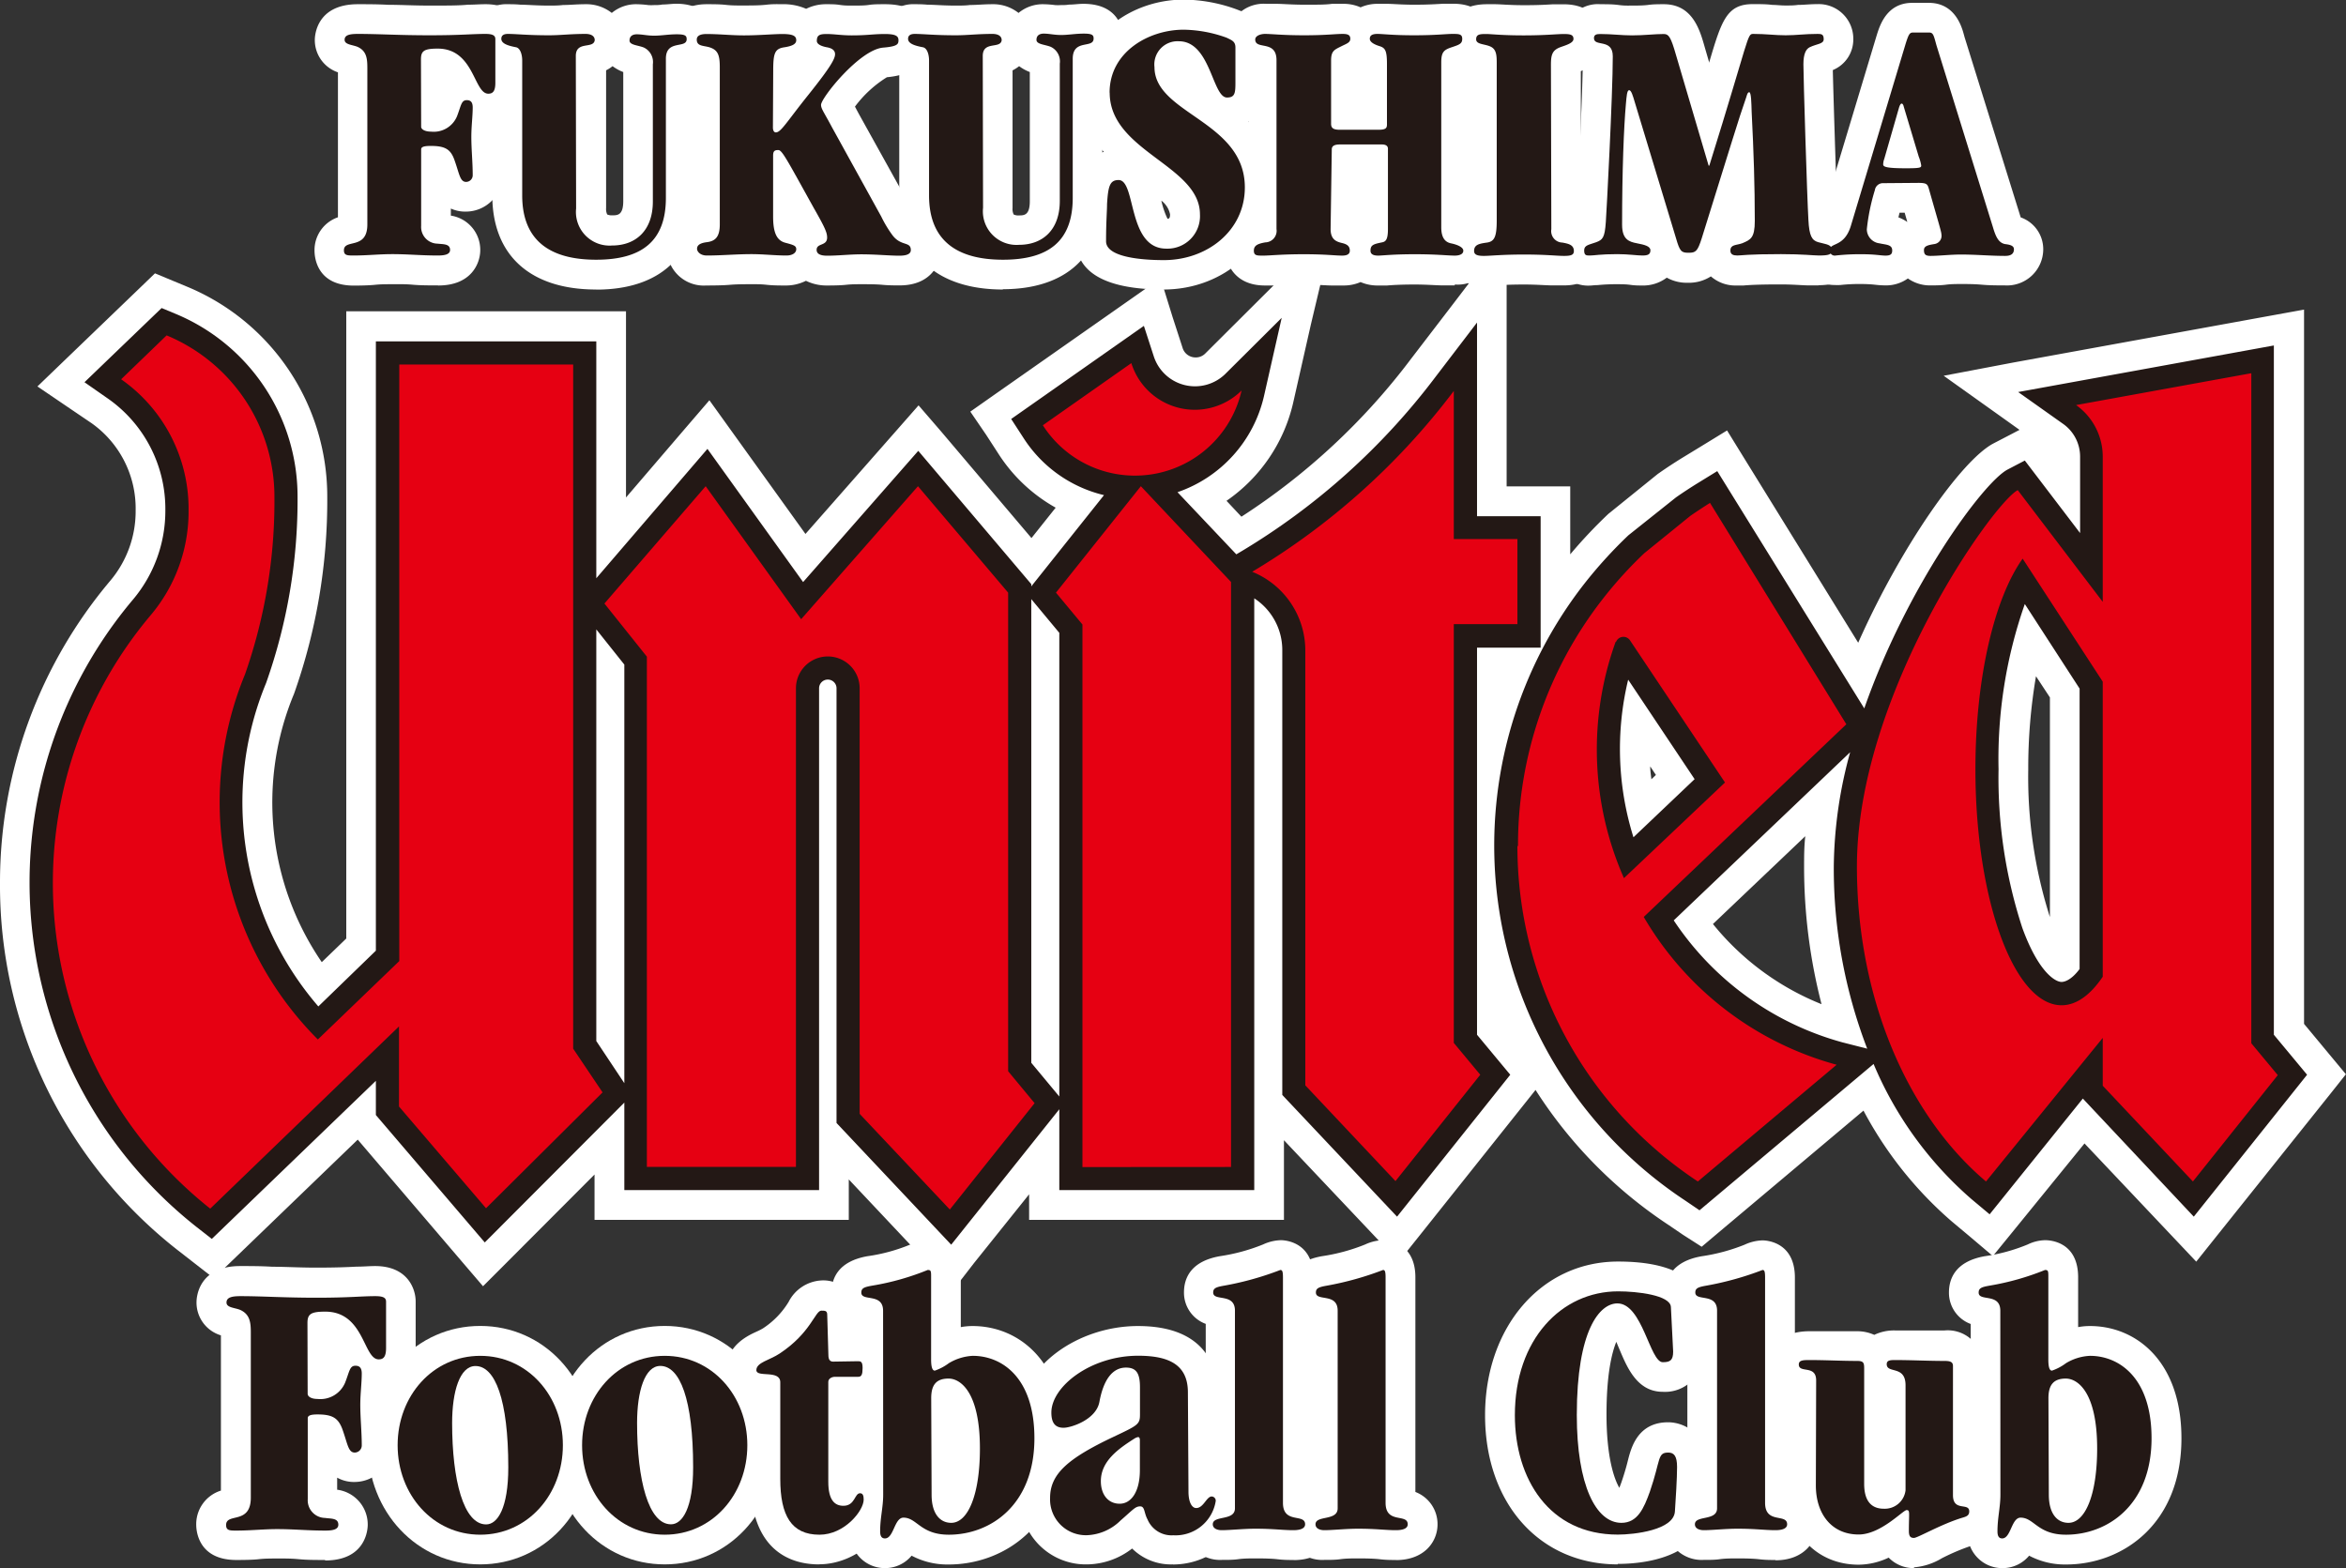
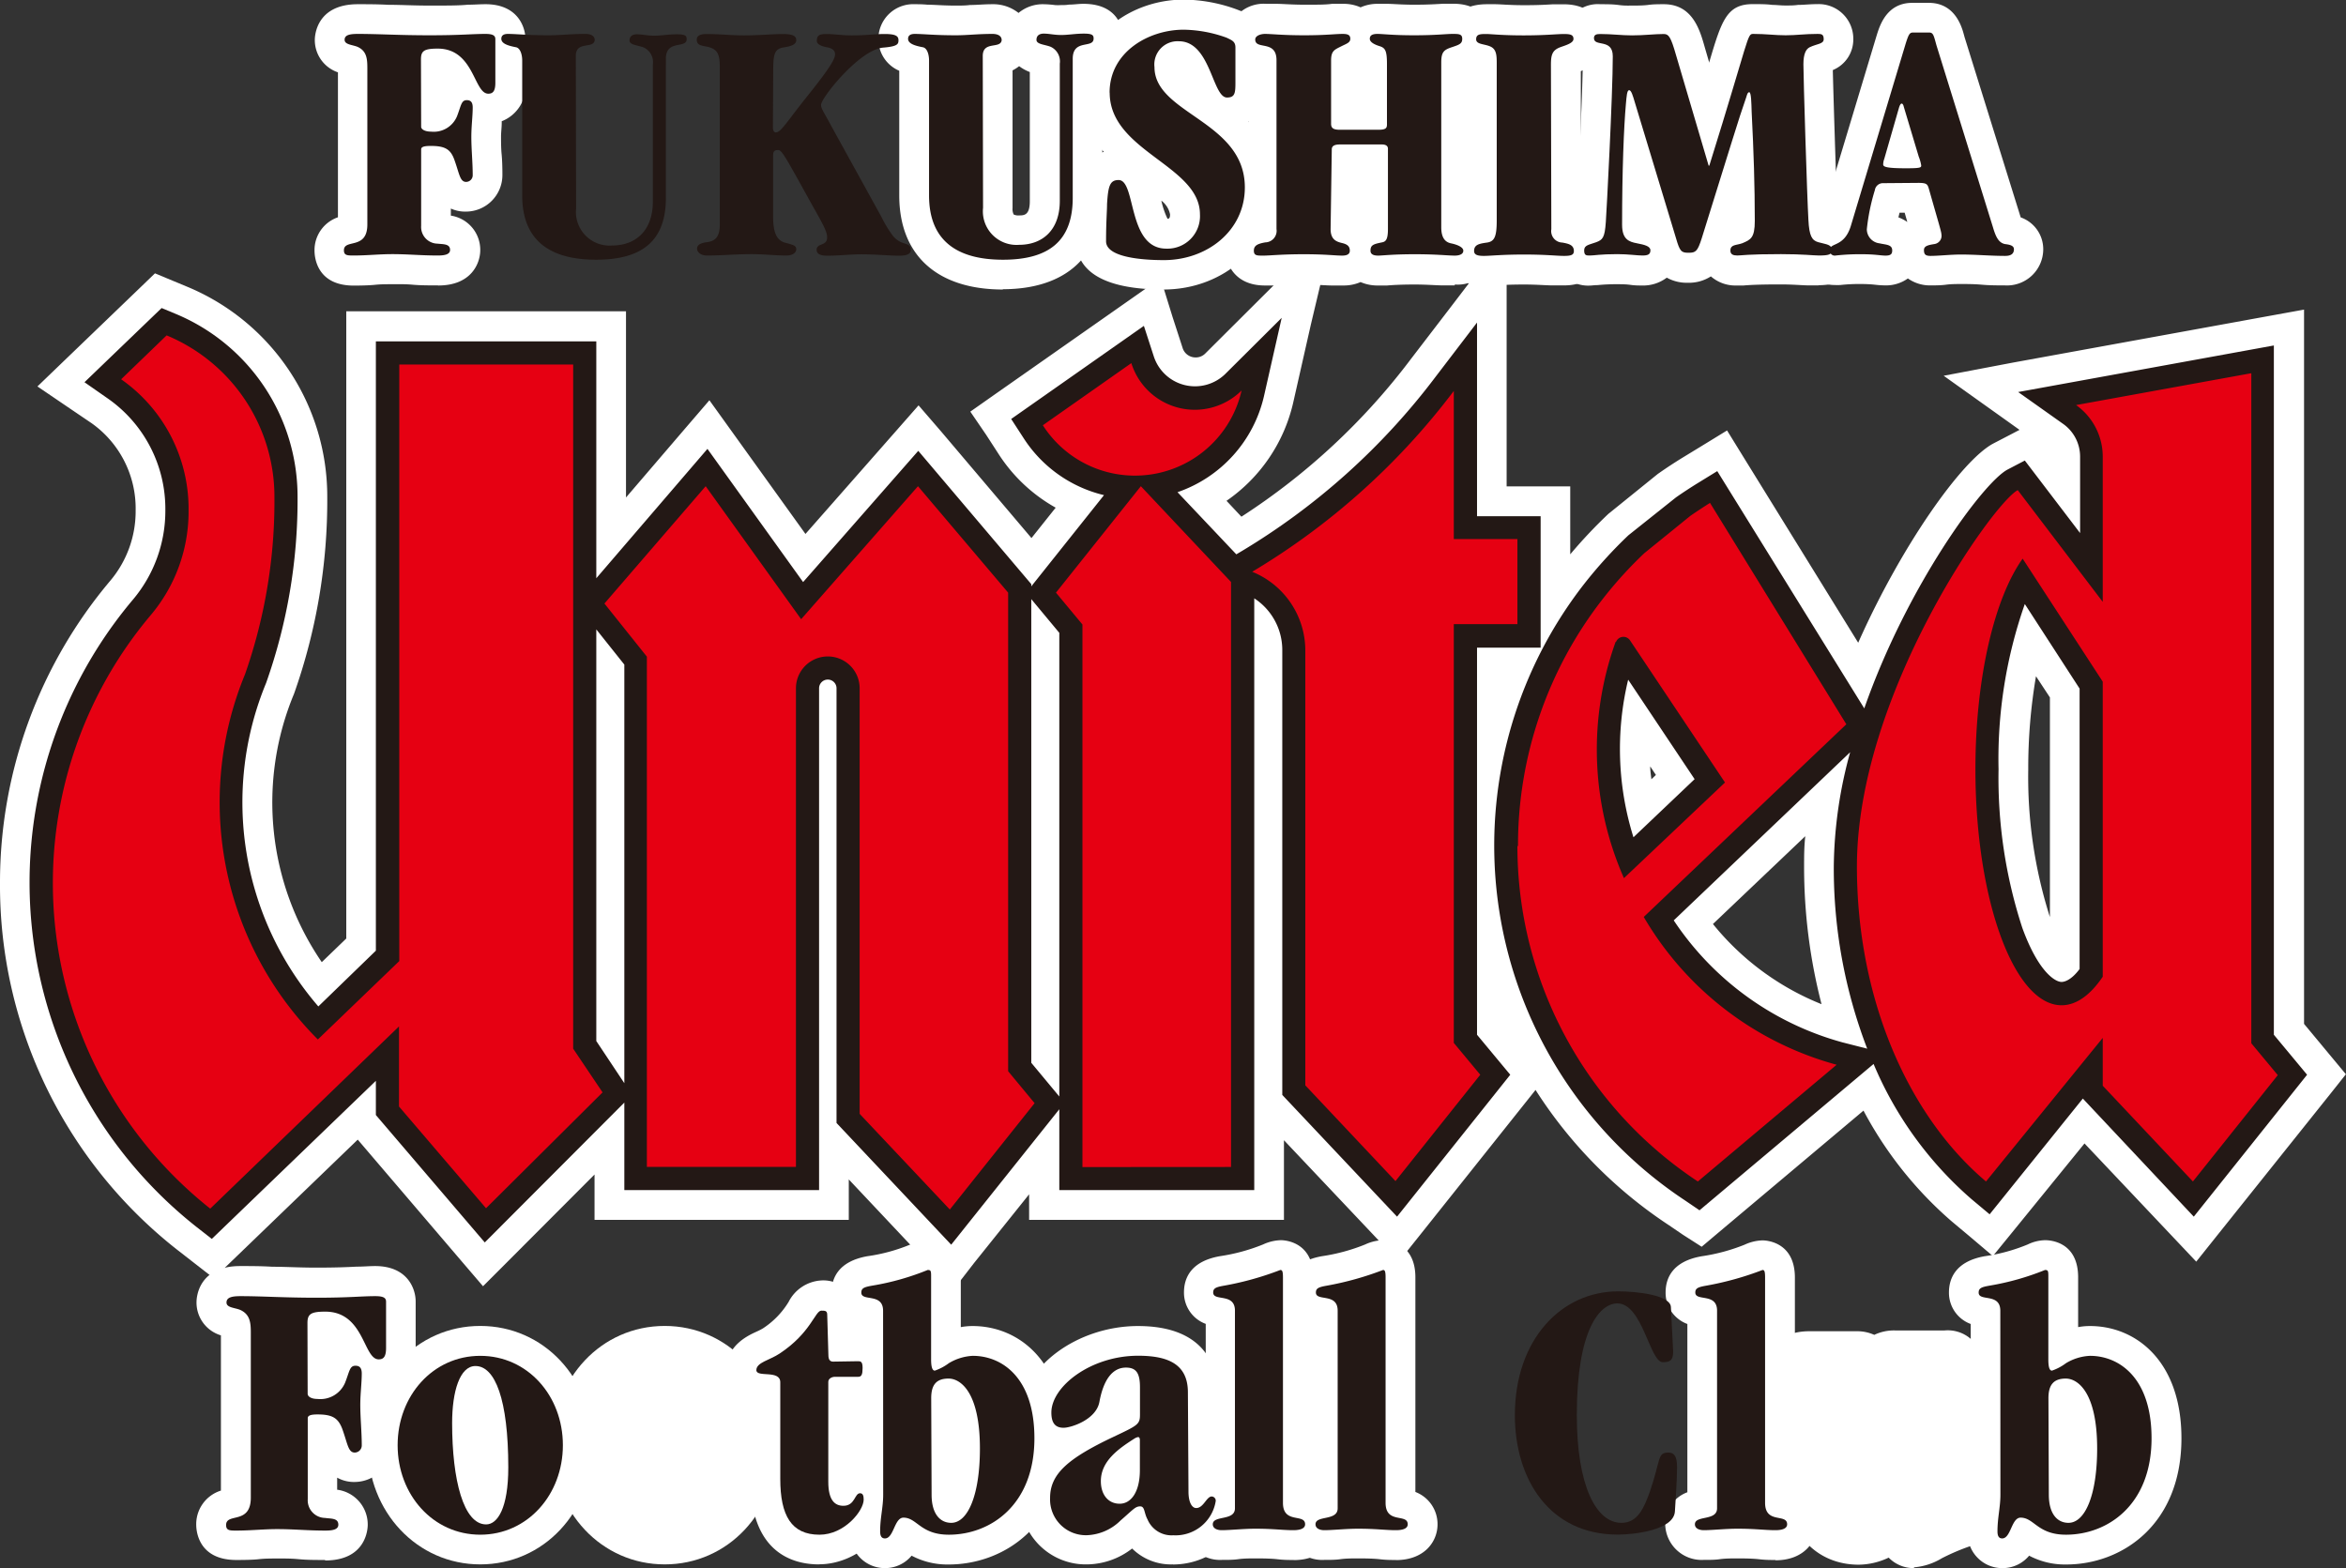
<svg xmlns="http://www.w3.org/2000/svg" viewBox="0 0 239.36 160">
  <rect x="0" y="0" width="239.36" height="160" fill="#333333" stroke="none" />
  <defs>
    <style>.cls-1{fill:#fff;}.cls-1,.cls-2,.cls-3{fill-rule:evenodd;}.cls-2{fill:#231815;}.cls-3{fill:#e60012;}</style>
  </defs>
  <title>fufc_logo</title>
  <g id="レイヤー_2" data-name="レイヤー 2">
    <g id="レイヤー_1-2" data-name="レイヤー 1">
      <g id="fufc_logo">
        <path class="cls-1" d="M44.66,29.12c-.94,0-1.75,0-2.55-.07S40.75,29,40,29c-.58,0-1.16,0-1.74.06s-1.43.08-2.17.08c-3.84,0-4-3-4-3.57a3.54,3.54,0,0,1,2.39-3.4V7.38a3.47,3.47,0,0,1-2.36-3.31c0-.37.12-3.64,4.39-3.64,1,0,2,0,3.09.06,1.24,0,2.6.08,4.24.08,1.87,0,3,0,3.9-.09.66,0,1.2-.05,1.8-.05,3.22,0,4.07,2.25,4.07,3.57V8.46a3.82,3.82,0,0,1-2.42,3.91c0,.06,0,.11,0,.17,0,.46-.07.93-.07,1.41s0,1.18.06,1.78.08,1.41.08,2.11a3.73,3.73,0,0,1-3.7,3.75A3.58,3.58,0,0,1,46,21.28V22a3.53,3.53,0,0,1,3,3.52c0,1.34-.9,3.61-4.28,3.61" />
-         <path class="cls-1" d="M60.81,29.54c-6.72,0-10.58-3.5-10.58-9.6V7.22A3.5,3.5,0,0,1,48.1,4,3.55,3.55,0,0,1,51.81.43c.37,0,.79,0,1.31.05.69,0,1.58.09,2.9.09.48,0,.94,0,1.43-.06.68,0,1.41-.08,2.3-.08a4.18,4.18,0,0,1,2.67.89A3.86,3.86,0,0,1,64.94.43a10.6,10.6,0,0,1,1.22.09,5,5,0,0,0,.56,0c.28,0,.57,0,.86-.06.48,0,1-.08,1.46-.08C73,.43,73.1,3.6,73.1,4A3.47,3.47,0,0,1,71,7.2v13c0,5.94-3.7,9.35-10.16,9.35m1-22.37V21.23a1.32,1.32,0,0,0,.11.65,1.1,1.1,0,0,0,.52.09c.53,0,1.12,0,1.12-1.45V7.35a4.29,4.29,0,0,1-1.09-.6,3.69,3.69,0,0,1-.67.43" />
-         <path class="cls-1" d="M91.77,29.12c-.5,0-1.09,0-1.74-.06S88.63,29,87.89,29c-.53,0-1,0-1.57.06s-1.28.07-1.92.07a4.77,4.77,0,0,1-2.17-.48,4.54,4.54,0,0,1-2.06.48c-.64,0-1.28,0-1.93-.07S77.16,29,76.61,29c-.72,0-1.43,0-2.14.06s-1.6.07-2.42.07a3.75,3.75,0,0,1-4-3.71,3.61,3.61,0,0,1,2.35-3.35V7.43A3.56,3.56,0,0,1,68,4C68,2.3,69.29.43,72.09.43c.67,0,1.36,0,2,.07s1.17.06,1.76.06c.81,0,1.65,0,2.36-.08S79.42.43,79.81.43A5.71,5.71,0,0,1,82.25.9,4.56,4.56,0,0,1,84.37.43c.42,0,.85,0,1.31.07s.77.07,1.25.07c.78,0,1.28,0,1.74-.07s1-.07,1.64-.07c4,0,4.43,2.57,4.43,3.68,0,1.55-.74,3.45-4.25,3.77a11.84,11.84,0,0,0-3.26,3l.39.73,5,9,.32.59a5.94,5.94,0,0,0,.46.77A3.6,3.6,0,0,1,96,25.51c0,1.25-.88,3.61-4.21,3.61" />
        <path class="cls-1" d="M102.33,29.54c-6.72,0-10.58-3.5-10.58-9.6V7.22A3.5,3.5,0,0,1,89.62,4,3.55,3.55,0,0,1,93.33.43c.37,0,.79,0,1.3.05.69,0,1.58.09,2.89.09.49,0,1,0,1.44-.06.68,0,1.41-.08,2.29-.08a4.17,4.17,0,0,1,2.67.89,3.86,3.86,0,0,1,2.52-.89,10.6,10.6,0,0,1,1.22.09,5,5,0,0,0,.56,0c.28,0,.56,0,.85-.05.48,0,1-.08,1.46-.08,4,0,4.07,3.17,4.07,3.53a3.47,3.47,0,0,1-2.13,3.24v13c0,5.94-3.7,9.35-10.16,9.35m1-22.36V21.23a1.28,1.28,0,0,0,.11.65,1,1,0,0,0,.53.1c.53,0,1.12,0,1.12-1.45V7.35a4.44,4.44,0,0,1-1.09-.6,3.69,3.69,0,0,1-.67.43" />
        <path class="cls-1" d="M118.74,29.54c-7.39,0-8.94-2.69-8.94-5,0-1.8.05-2.83.09-3.58l0-.35c.07-1.16.25-4.25,2.73-5.12a8.91,8.91,0,0,1-2.45-6.08c0-5.92,5.38-9.45,10.59-9.45a16.14,16.14,0,0,1,5.58,1.06h0l.12.05a3.86,3.86,0,0,1,2.63,3.71c0,1.21,0,2.41,0,3.62,0,2.22-.78,3.37-1.73,4A9.44,9.44,0,0,1,130,19.09c0,5.86-5,10.45-11.29,10.45m-.22-9.07a8.48,8.48,0,0,0,.63,1.85c.18,0,.26-.09.26-.45a2.32,2.32,0,0,0-.88-1.39" />
        <path class="cls-1" d="M148.41,29.12c-.32,0-.7,0-1.18,0-.7,0-1.58-.09-2.91-.09s-2.2.05-2.8.1c-.39,0-.69,0-.94,0a4.28,4.28,0,0,1-1.76-.35,4.29,4.29,0,0,1-1.76.35c-.33,0-.69,0-1.14,0-.65,0-1.45-.09-2.77-.09s-2.25.05-2.91.09c-.48,0-.86,0-1.18,0-3.16,0-4-2.31-4-3.53a3.63,3.63,0,0,1,2.31-3.44V7.3A3.48,3.48,0,0,1,125.2,4a3.73,3.73,0,0,1,4-3.61c.26,0,.59,0,1,0,.66,0,1.56.09,2.94.09s2.13,0,2.77-.09c.46,0,.82,0,1.14,0a4.3,4.3,0,0,1,1.77.36,4.2,4.2,0,0,1,1.75-.36c.24,0,.54,0,.94,0,.6,0,1.41.09,2.8.09s2.29-.06,2.95-.1c.41,0,.73,0,1,0,3.16,0,4,2.22,4,3.53a3.54,3.54,0,0,1-2.13,3.32v15a3.5,3.5,0,0,1,2.21,3.27,3.6,3.6,0,0,1-3.89,3.53" />
        <path class="cls-1" d="M159.58,29.12c-.31,0-.69,0-1.17,0-.67,0-1.58-.09-2.92-.09s-2.25.05-2.92.09c-.48,0-.86,0-1.17,0-3.16,0-4-2.31-4-3.53a3.6,3.6,0,0,1,2.31-3.43v-15A3.31,3.31,0,0,1,147.61,4c0-.37.12-3.57,4.11-3.57l.78,0c.61,0,1.52.1,3,.1s2.26-.05,2.92-.09c.48,0,.85,0,1.17,0,2.75,0,4,1.83,4,3.53a3.59,3.59,0,0,1-2.3,3.29V22.14a3.63,3.63,0,0,1,2.3,3.45c0,1.22-.84,3.53-4,3.53" />
        <path class="cls-1" d="M185.56,29.12c-.24,0-.55,0-1,0-.64,0-1.52-.1-2.92-.1-2.39,0-3.27.07-3.75.11l-.71,0a3.79,3.79,0,0,1-2.62-.93,4.12,4.12,0,0,1-2.36.65,4.17,4.17,0,0,1-2.14-.52,4,4,0,0,1-2.56.8c-.31,0-.68,0-1.11-.06S165.55,29,165,29a19.5,19.5,0,0,0-2,.09c-.34,0-.59.05-.81.05a3.49,3.49,0,0,1-3.65-3.57,3.54,3.54,0,0,1,2.27-3.33c.11-1.82.59-10.91.67-15.26a3.4,3.4,0,0,1-1.91-3.07A3.45,3.45,0,0,1,163.28.43c.65,0,1.27,0,1.87.08s.91.06,1.36.06,1.16,0,1.67-.07,1.09-.07,1.58-.07c2.92,0,3.67,2.61,4.16,4.34l.48,1.65,0-.1c1.24-4.17,1.76-5.9,4.43-5.9.78,0,1.39,0,2,.08.42,0,.84.06,1.33.06s.86,0,1.29-.06c.6,0,1.22-.08,2-.08A3.53,3.53,0,0,1,189.09,4,3.37,3.37,0,0,1,187,7.15c.06,2.66.37,12.38.48,15a3.52,3.52,0,0,1,2.39,3.42c0,.59-.21,3.53-4.35,3.53" />
        <path class="cls-1" d="M204.59,29.12c-.79,0-1.57,0-2.37-.07s-1.43-.07-2.15-.07c-.48,0-1,0-1.53.07s-1.13.07-1.57.07a3.87,3.87,0,0,1-2.31-.71,3.83,3.83,0,0,1-2.27.71,9.17,9.17,0,0,1-1-.06,13,13,0,0,0-1.5-.08,17.24,17.24,0,0,0-2.12.1,5.33,5.33,0,0,1-.59,0,3.55,3.55,0,0,1-3.57-3.61,3.51,3.51,0,0,1,2.27-3.29v0l5.62-18.65c.3-.93,1-3.24,3.61-3.24h1.68c1.77,0,3,1.07,3.56,3.16l.09.33,5.73,18.4a3.44,3.44,0,0,1,2.3,3.23,3.7,3.7,0,0,1-3.93,3.71M193.7,22.18a4.14,4.14,0,0,1,.9.47l-.07-.25-.2-.7h-.52l-.12.49" />
        <path class="cls-1" d="M33.18,159.17c-1,0-1.85,0-2.69-.08s-1.44-.07-2.24-.07c-.61,0-1.23,0-1.85.07s-1.51.08-2.29.08c-3.9,0-4.09-3-4.09-3.61a3.59,3.59,0,0,1,2.52-3.47V136.25a3.49,3.49,0,0,1-2.49-3.39c0-.38.12-3.68,4.46-3.68,1.06,0,2.12,0,3.27.07,1.31,0,2.76.09,4.49.09,2,0,3.16-.05,4.11-.1.7,0,1.27-.06,1.9-.06,3.26,0,4.13,2.27,4.13,3.61v4.71a3.88,3.88,0,0,1-2.55,4c0,.1,0,.2,0,.3,0,.49-.07,1-.07,1.51s0,1.26.07,1.89.08,1.48.08,2.22a3.77,3.77,0,0,1-3.75,3.79,3.52,3.52,0,0,1-1.79-.44V152a3.58,3.58,0,0,1,3.12,3.58c0,.37-.12,3.64-4.35,3.64" />
        <path class="cls-1" d="M49,159.62c-6.43,0-11.47-5.34-11.47-12.17s5-12.16,11.47-12.16,11.46,5.34,11.46,12.16-5,12.17-11.46,12.17" />
        <path class="cls-1" d="M67.82,159.62c-6.43,0-11.46-5.34-11.46-12.17s5-12.16,11.46-12.16,11.46,5.34,11.46,12.16-5,12.17-11.46,12.17" />
        <path class="cls-1" d="M83.56,159.62c-2.62,0-7-1.14-7-8.73V143a3.34,3.34,0,0,1-2.44-3.24c0-2.46,2.14-3.46,3.05-3.88a6,6,0,0,0,.67-.34,8.49,8.49,0,0,0,2.62-2.7,4,4,0,0,1,3.31-2.19,3.4,3.4,0,0,1,3.64,3.45l.05,1.76h0A3.55,3.55,0,0,1,91,139.61c0,3.11-2.19,3.94-3.48,3.94h0v5.77h.2a3.43,3.43,0,0,1,3.4,3.68c0,3-3.49,6.61-7.55,6.61" />
        <path class="cls-1" d="M90.29,160a3.52,3.52,0,0,1-3.53-3.75,17.47,17.47,0,0,1,.18-2.34,11.28,11.28,0,0,0,.12-1.4V135.09a3.39,3.39,0,0,1-2.22-3.21c0-1.4.64-3.18,3.69-3.71a17.87,17.87,0,0,0,4.38-1.2,4.27,4.27,0,0,1,1.74-.43c.56,0,3.38.18,3.38,3.79v5.08a6.6,6.6,0,0,1,1.21-.11c4.64,0,9.32,3.54,9.32,11.45,0,8.85-6.1,12.88-11.77,12.88a7.79,7.79,0,0,1-3.78-.9A3.51,3.51,0,0,1,90.29,160" />
        <path class="cls-1" d="M119.66,159.62a5.62,5.62,0,0,1-4.15-1.62,7.62,7.62,0,0,1-4.59,1.62,6.69,6.69,0,0,1-6.83-6.84,7,7,0,0,1,1.88-4.84,4.43,4.43,0,0,1-1.74-3.8c0-4.63,5.66-8.84,11.88-8.84,7.32,0,8.11,4.74,8.11,6.77v7.59a3.49,3.49,0,0,1,2.79,3.43c0,3.09-3,6.54-7.36,6.54" />
        <path class="cls-1" d="M132,159.17c-.54,0-1,0-1.61-.07s-1.29-.09-2.27-.09c-.59,0-1.21,0-1.79.08s-1.18.07-1.63.07a3.72,3.72,0,0,1-3.94-3.64,3.44,3.44,0,0,1,2.26-3.26V135.08a3.39,3.39,0,0,1-2.22-3.21c0-1.4.64-3.17,3.68-3.7a19.22,19.22,0,0,0,4.38-1.19,4.59,4.59,0,0,1,1.83-.44c.14,0,3.3,0,3.3,3.79v21.9a3.51,3.51,0,0,1,2.26,3.31c0,1.75-1.33,3.64-4.24,3.64" />
        <path class="cls-1" d="M142.43,159.17c-.54,0-1,0-1.6-.07s-1.29-.09-2.28-.09c-.58,0-1.21,0-1.79.08s-1.19.07-1.63.07a3.71,3.71,0,0,1-3.94-3.64,3.44,3.44,0,0,1,2.25-3.26V135.08a3.39,3.39,0,0,1-2.22-3.21c0-1.4.64-3.17,3.68-3.7a19.19,19.19,0,0,0,4.38-1.19,4.62,4.62,0,0,1,1.83-.44c.14,0,3.3,0,3.3,3.79v21.9a3.51,3.51,0,0,1,2.26,3.31c0,1.75-1.33,3.64-4.24,3.64" />
-         <path class="cls-1" d="M165.06,159.62c-8,0-13.54-6.26-13.54-15.22s5.71-15.68,13.57-15.68c5.25,0,8.23,1.58,8.41,4.44l.23,4.57v.15a3.85,3.85,0,0,1-4.09,4.13c-2.54,0-3.57-2.37-4.31-4.1-.11-.26-.26-.61-.42-1-.46,1.13-1,3.33-1,7.4,0,4.35.77,6.57,1.31,7.5.07-.19.16-.41.25-.68.32-.94.51-1.65.65-2.22.32-1.23,1-3.79,4.08-3.79,1.46,0,3.93.95,3.93,4.51,0,1.2-.14,3.34-.22,4.62-.23,3.94-4.73,5.32-8.87,5.32" />
        <path class="cls-1" d="M181.14,159.17c-.54,0-1,0-1.61-.07s-1.29-.09-2.27-.09c-.59,0-1.21,0-1.79.08s-1.18.07-1.63.07a3.72,3.72,0,0,1-3.94-3.64,3.44,3.44,0,0,1,2.26-3.26V135.09a3.39,3.39,0,0,1-2.22-3.21c0-1.4.64-3.17,3.68-3.7A19.12,19.12,0,0,0,178,127a4.62,4.62,0,0,1,1.83-.44c.14,0,3.3,0,3.3,3.79v21.9a3.51,3.51,0,0,1,2.25,3.31c0,1.75-1.32,3.64-4.23,3.64" />
        <path class="cls-1" d="M195.28,160a3.56,3.56,0,0,1-2.58-1.07,7.29,7.29,0,0,1-3.06.72c-4.36,0-7.4-3.31-7.4-8v-9.33a3.45,3.45,0,0,1-1.77-3c0-.58.2-3.49,4.16-3.49.84,0,1.66,0,2.49,0s1.55,0,2.33,0a4.23,4.23,0,0,1,1.78.37,4.65,4.65,0,0,1,2.13-.45c.87,0,1.73,0,2.59,0s1.63,0,2.45,0a3.57,3.57,0,0,1,3.9,3.55v11.87a3.46,3.46,0,0,1,1.66,3,3.62,3.62,0,0,1-2.83,3.55,22,22,0,0,0-3,1.27,6.5,6.5,0,0,1-2.84.93" />
        <path class="cls-1" d="M204.29,160a3.52,3.52,0,0,1-3.52-3.75,17.88,17.88,0,0,1,.18-2.32,11.93,11.93,0,0,0,.12-1.41V135.09a3.39,3.39,0,0,1-2.22-3.21c0-1.4.64-3.18,3.68-3.71a18.07,18.07,0,0,0,4.37-1.2,4.27,4.27,0,0,1,1.76-.43c.56,0,3.37.18,3.37,3.79v5.08a6.6,6.6,0,0,1,1.22-.11c4.64,0,9.32,3.54,9.32,11.45,0,8.85-6.1,12.88-11.76,12.88a7.8,7.8,0,0,1-3.78-.9,3.5,3.5,0,0,1-2.73,1.27" />
        <path class="cls-1" d="M97.24,131.64l-2.4-2.55-8.24-8.75v4.13H60.66v-4.63l-9.06,9.08-2.32,2.32-2.13-2.49L36.5,116.28,23.72,128.6l-1.9,1.83-2.08-1.62-1.62-1.26A47.24,47.24,0,0,1,0,90.09,47.75,47.75,0,0,1,11.28,59.22a11,11,0,0,0,2.56-7.15,10.66,10.66,0,0,0-4.51-8.9L6.91,41.53l-3.09-2.1,2.69-2.59,7.87-7.57,1.43-1.38,1.83.76,1.42.59A23.16,23.16,0,0,1,33.39,50.69,59.07,59.07,0,0,1,30,70.79a28.83,28.83,0,0,0,2.83,27.38l2.5-2.41v-64H63.87v19l6-7,2.51-2.92L74.65,44l7.53,10.48L91.4,44l2.32-2.64L96,44l9.24,10.9,2.47-3.1a16.51,16.51,0,0,1-5.86-5.53l-1.23-1.9L99,42l2.39-1.68L115,30.78l3.41-2.39,1.24,4,1,3.08a1.38,1.38,0,0,0,1.32,1,1.35,1.35,0,0,0,1-.4l5.77-5.75,7.43-7.4L133.75,33.1l-1.81,8a16.69,16.69,0,0,1-6.8,10l1.52,1.62A67.44,67.44,0,0,0,144,36.57L148.27,31l5.45-7.14V49.63h6.49v6.93a50.18,50.18,0,0,1,3.85-4.09l.09-.08.09-.07,4.85-3.92.09-.07.09-.06c.74-.52,1.58-1.07,2.36-1.55l2-1.22,2.58-1.58,1.59,2.58,11.79,19.08c4.37-9.84,10.55-18.62,13.79-20.33l1.77-.92.9-.47-1.89-1.35-5.85-4.17L205.36,37l26.14-4.76,3.58-.65v72.88l2.69,3.24,1.58,1.9-1.54,1.94L226.26,126l-2.18,2.73-2.4-2.54-9-9.52-7.4,9.1-1.95,2.39-2.36-2-1.84-1.54a39.26,39.26,0,0,1-9-11.3l-14.78,12.43-1.73,1.46L171.73,126l-1.47-1a46.38,46.38,0,0,1-13.59-13.79l-.23.29L144.89,126l-2.18,2.73-2.4-2.54L131,116.34v8.13H105v-2.61l-5.61,7Zm77.53-37.36a27.28,27.28,0,0,0,11.08,8.18,56,56,0,0,1-1.78-14.05c0-1,0-2,.12-3.09ZM207.73,69a55.74,55.74,0,0,0-.79,9.51,47.07,47.07,0,0,0,2.21,15.06V71.16ZM168.37,78.2c0,.44.07.87.12,1.31l.46-.44Z" />
        <path class="cls-2" d="M42.95,6.07c0-.86.29-1.11,1.71-1.11,3.73,0,3.67,4.6,5.16,4.6.46,0,.72-.25.72-1.11V4c0-.33-.18-.54-1-.54-1.39,0-2.49.14-5.7.14s-5.19-.14-7.32-.14c-.82,0-1.36.1-1.36.6s.78.5,1.32.72c.93.42,1,1.21,1,2.17V22.9c0,2.64-2.39,1.43-2.39,2.64,0,.53.36.53,1,.53,1.35,0,2.63-.14,3.92-.14,1.64,0,2.92.14,4.66.14.71,0,1.25-.11,1.25-.57,0-.64-.71-.57-1.28-.64a1.7,1.7,0,0,1-1.67-1.82V15.24c0-.29.39-.35,1-.35,1.45,0,2,.35,2.38,1.39.53,1.46.57,2.28,1.21,2.28a.68.68,0,0,0,.67-.71c0-1.29-.14-2.61-.14-3.89,0-1.07.14-2.11.14-3,0-.57-.24-.74-.6-.74-.57,0-.57.52-1,1.64a2.57,2.57,0,0,1-2.66,1.57c-.57,0-1-.21-1-.5Z" />
        <path class="cls-2" d="M58.75,5.71c0-1.57,1.81-.68,1.93-1.61,0-.46-.43-.64-.93-.64-1.53,0-2.56.14-3.73.14-2.24,0-3.35-.14-4.2-.14-.5,0-.67.21-.67.5,0,.5.71.71,1.49.86.42.07.64.71.64,1.35V19.94c0,4.64,2.88,6.56,7.54,6.56s7.12-1.89,7.12-6.31V6C67.93,4,70.06,5,70.06,4c0-.35-.14-.5-1-.5s-1.57.14-2.31.14-1.21-.14-1.78-.14c-.42,0-.74.18-.74.64s.86.47,1.46.71a1.64,1.64,0,0,1,.92,1.71v14c0,3-1.78,4.49-4.16,4.49a3.43,3.43,0,0,1-3.67-3.78Z" />
        <path class="cls-2" d="M78.89,7.21c0-1.82.17-2.25,1.17-2.39.68-.11,1.18-.29,1.18-.71s-.29-.64-1.42-.64c-.82,0-2.42.14-3.92.14-1.28,0-2.56-.14-3.81-.14-.57,0-1,.14-1,.57,0,.68.65.6,1.28.78.92.28,1.07.86,1.07,2.07v16c0,1.25-.43,1.71-1.32,1.82s-1,.43-1,.68.29.68,1,.68c1.53,0,3-.14,4.56-.14,1.21,0,2.38.14,3.56.14.64,0,1-.29,1-.64S81,25,80.13,24.77s-1.25-1-1.25-2.68v-6.2c0-.47.14-.58.53-.58s.89,1,3.63,5.93c1.14,2,1.35,2.49,1.35,3,0,.89-1.07.54-1.07,1.25,0,.39.33.6,1.07.6,1.17,0,2.31-.14,3.49-.14,1.46,0,2.88.14,3.87.14.5,0,1.18-.07,1.18-.57,0-.92-1-.35-1.88-1.53a12.27,12.27,0,0,1-1.14-1.9l-5-9.06c-.85-1.6-1.14-1.93-1.14-2.33,0-.71,3.92-5.63,6.33-5.84,1.46-.12,1.57-.35,1.57-.75s-.22-.64-1.39-.64-1.75.14-3.38.14c-1.06,0-1.81-.14-2.56-.14s-1,.14-1,.71c0,.32.43.53,1,.64.43.07.86.25.86.71s-.43,1.28-2.71,4.13-2.81,3.85-3.34,3.85c-.14,0-.29-.14-.29-.5Z" />
        <path class="cls-2" d="M100.27,5.71c0-1.57,1.82-.68,1.93-1.61,0-.46-.43-.64-.93-.64-1.53,0-2.56.14-3.74.14-2.24,0-3.34-.14-4.2-.14-.5,0-.68.21-.68.5,0,.5.71.71,1.5.86.43.07.64.71.64,1.35V19.94c0,4.64,2.88,6.56,7.54,6.56s7.12-1.89,7.12-6.31V6c0-2.07,2.13-1,2.13-2.07,0-.35-.14-.5-1-.5s-1.57.14-2.31.14-1.21-.14-1.78-.14c-.42,0-.74.18-.74.64s.86.47,1.46.71a1.64,1.64,0,0,1,.92,1.71v14c0,3-1.77,4.49-4.16,4.49a3.43,3.43,0,0,1-3.67-3.78Z" />
        <path class="cls-2" d="M113.22,9.45c0,6,9.21,7.42,9.21,12.42A3.32,3.32,0,0,1,119,25.37c-4,0-3.06-7-4.87-7-.89,0-1.07.61-1.18,2.46,0,.75-.1,1.76-.1,3.79,0,1.89,4.91,1.92,5.9,1.92,4.42,0,8.26-3,8.26-7.42,0-6.78-9.22-7.49-9.22-12.27a2.37,2.37,0,0,1,2.49-2.64c3.24,0,3.41,5.74,4.91,5.74.82,0,.86-.47.86-1.56s0-2.35,0-3.54c0-.64-.39-.75-.89-1a13.35,13.35,0,0,0-4.4-.82c-3.53,0-7.55,2.25-7.55,6.42" />
        <path class="cls-2" d="M135.88,15.24c0-.35.28-.5.82-.5H141c.39,0,.61.15.61.43v8.2c0,1.07-.22,1.29-.61,1.36-.89.18-1.17.28-1.17.85,0,.39.35.5.78.5s1.49-.14,3.74-.14,3.34.14,4.09.14c.39,0,.86-.11.86-.5s-.71-.64-1.25-.75-1-.49-1-1.64V6.36c0-1.07.29-1.28,1.07-1.54s1.07-.36,1.07-.86-.36-.5-1-.5-1.67.14-3.91.14-3.17-.14-3.74-.14-.78.18-.78.5.42.57,1,.75.75.47.75,1.82V12.7c0,.39-.14.54-.89.54h-3.92c-.67,0-.89-.18-.89-.61V6.17c0-1,.36-1.1,1.07-1.46.5-.25.89-.36.89-.75s-.25-.5-.78-.5c-.75,0-1.68.14-3.92.14s-3.34-.14-4-.14c-.43,0-1,.18-1,.57,0,1.1,2.17,0,2.17,2.11V23.37a1.18,1.18,0,0,1-1.14,1.36c-.79.14-1.17.32-1.17.85s.36.5,1,.5,1.85-.14,4.09-.14,3.17.14,3.92.14c.43,0,.78-.11.78-.5s-.18-.64-.78-.78-1.18-.36-1.18-1.43Z" />
        <path class="cls-2" d="M158.24,6.61c0-1,.13-1.47.92-1.78.57-.21,1.38-.42,1.38-.86s-.35-.5-1-.5-1.85.14-4.09.14-3.35-.14-3.77-.14c-.64,0-1.07,0-1.07.54s.85.46,1.46.74.64.9.64,1.72v16c0,1.64-.21,2.17-1,2.28s-1.31.21-1.31.86c0,.39.36.5,1,.5s1.85-.14,4.09-.14,3.35.14,4.09.14,1-.11,1-.5c0-.65-.6-.75-1.17-.86a1.17,1.17,0,0,1-1.13-1.36Z" />
        <path class="cls-2" d="M171,5.61c-.53-1.85-.74-2.14-1.25-2.14-.92,0-2,.14-3.24.14-1.06,0-2.1-.14-3.24-.14-.39,0-.64.07-.64.42,0,.93,1.92,0,1.92,1.85,0,3.92-.64,16-.71,16.91-.11,1.61-.32,1.82-1,2.07s-1.21.28-1.21.82.22.53.61.53,1.06-.14,2.77-.14c1.14,0,2,.14,2.56.14s.82-.11.82-.53-.6-.57-1.39-.72-1.5-.39-1.5-1.89c0-5.49.18-10,.39-12.34.07-.78.11-1.39.33-1.39s.39.6.57,1.21L171,24.3c.39,1.35.54,1.49,1.28,1.49s.92-.14,1.35-1.49c2.81-9,3.89-12.56,4.41-14,.18-.46.22-.89.43-.89s.22,1.11.25,2c.21,4.1.32,7.59.32,11.13,0,1.75-.43,1.92-1.28,2.28-.61.22-1.21.11-1.21.75,0,.39.29.5.71.5s1-.14,4.45-.14c2.24,0,3.31.14,3.88.14,1,0,1.31-.11,1.31-.5,0-.65-.5-.61-1.39-.86-.64-.18-.92-.64-1-2.28C184.37,20,184,7.89,184,6.56c0-1.1.28-1.56.64-1.74.75-.36,1.43-.32,1.43-.82s-.22-.54-.61-.54c-1.31,0-2.17.14-3.27.14s-2-.14-3.31-.14c-.64,0-.35.21-4.48,13.44h-.07Z" />
        <path class="cls-2" d="M195.73,18.66c.86,0,.93.14,1.07.6.92,3.25,1.28,4.39,1.28,4.64a.85.85,0,0,1-.71,1c-.6.1-1.07.18-1.07.61s.14.6.67.6c.82,0,2.07-.14,3.1-.14,1.53,0,3,.14,4.52.14.68,0,.89-.29.89-.68s-.46-.47-.93-.53c-.63-.14-.92-.72-1.21-1.71L197.58,4.64c-.28-1-.32-1.32-.74-1.32h-1.68c-.32,0-.43.21-.71,1.08l-5.62,18.68c-.68,2.18-2.14,1.64-2.14,2.43a.51.51,0,0,0,.53.57,22.24,22.24,0,0,1,2.71-.14c1.42,0,1.92.14,2.46.14s.67-.18.67-.53c0-.61-.64-.57-1.28-.72a1.46,1.46,0,0,1-1.31-1.43,20.75,20.75,0,0,1,.82-4,.83.83,0,0,1,.78-.71Zm-2-7.59c.08-.29.18-.5.29-.5s.18.14.22.32l1.53,5.1a4.28,4.28,0,0,1,.25.89c0,.22-.07.29-1.56.29-2,0-2.32-.15-2.32-.39a1.72,1.72,0,0,1,.11-.57Z" />
        <path class="cls-2" d="M31.37,135c0-.9.31-1.17,1.81-1.17,4,0,3.88,4.87,5.46,4.87.49,0,.75-.27.75-1.17v-4.71c0-.35-.19-.57-1.09-.57-1.47,0-2.64.16-6,.16s-5.5-.16-7.76-.16c-.87,0-1.43.12-1.43.65s.82.52,1.39.75c1,.45,1.09,1.28,1.09,2.3v16.86c0,2.79-2.52,1.51-2.52,2.79,0,.57.37.57,1.06.57,1.42,0,2.78-.15,4.14-.15,1.73,0,3.09.15,4.93.15.75,0,1.32-.11,1.32-.6,0-.69-.75-.6-1.35-.69a1.8,1.8,0,0,1-1.77-1.92v-8.26c0-.31.42-.38,1-.38,1.54,0,2.1.38,2.52,1.47.56,1.55.6,2.42,1.28,2.42a.73.73,0,0,0,.71-.76c0-1.35-.15-2.75-.15-4.11,0-1.13.15-2.23.15-3.2,0-.61-.26-.79-.64-.79-.6,0-.6.56-1.06,1.73a2.74,2.74,0,0,1-2.82,1.66c-.6,0-1-.23-1-.53Z" />
        <path class="cls-2" d="M49,156.59c4.81,0,8.43-4.07,8.43-9.13s-3.61-9.12-8.43-9.12-8.43,4.07-8.43,9.12,3.61,9.13,8.43,9.13m-2.87-11.39c0-3.25.79-5.82,2.38-5.82,2,0,3.35,3.4,3.35,10.34,0,4.15-1.09,5.82-2.26,5.82-2.3,0-3.47-4.5-3.47-10.34" />
-         <path class="cls-2" d="M67.82,156.59c4.82,0,8.43-4.07,8.43-9.13s-3.61-9.12-8.43-9.12-8.43,4.07-8.43,9.12,3.61,9.13,8.43,9.13M65,145.19c0-3.25.79-5.82,2.37-5.82,2,0,3.35,3.4,3.35,10.34,0,4.15-1.09,5.82-2.26,5.82-2.29,0-3.46-4.5-3.46-10.34" />
        <path class="cls-2" d="M85,138.93c-.34,0-.48-.23-.48-.68l-.12-4.11c0-.41-.23-.41-.6-.41-.64,0-1.05,2.26-4.26,4.38-1,.67-2.37.9-2.37,1.69s2.44-.07,2.44,1.24v9.85c0,3.74,1.13,5.7,4,5.7,2.56,0,4.51-2.45,4.51-3.58,0-.38-.07-.65-.37-.65-.57,0-.5,1.28-1.7,1.28-.9,0-1.54-.6-1.54-2.44V141c0-.34.37-.52.67-.52h2.38c.34,0,.45-.23.45-.91s-.22-.68-.49-.68Z" />
        <path class="cls-2" d="M90.11,152.51c0,1.29-.31,2.34-.31,3.74,0,.42.11.72.49.72.91,0,.95-2.12,1.89-2.12,1.39,0,1.73,1.74,4.63,1.74,4.22,0,8.73-3,8.73-9.84,0-6.22-3.34-8.41-6.29-8.41a5.22,5.22,0,0,0-2.44.75,5.22,5.22,0,0,1-1.43.76c-.23,0-.38-.3-.38-1.14v-8.37c0-.64,0-.76-.35-.76a26.33,26.33,0,0,1-5.61,1.59c-.87.15-1.16.26-1.16.72,0,.94,2.22,0,2.22,1.85Zm4.9-9.85c0-1.36.52-2,1.77-2s3.2,1.43,3.2,7.14c0,4.67-1.2,7.58-2.93,7.58-1.13,0-2-.91-2-2.87Z" />
        <path class="cls-2" d="M121.2,142.07c0-2.79-1.88-3.74-5.08-3.74-4.82,0-8.85,3.13-8.85,5.8,0,1.17.49,1.55,1.25,1.55s3.31-.82,3.65-2.63c.42-2.3,1.35-3.51,2.71-3.51,1.05,0,1.43.57,1.43,2v2.8c0,1-.22,1.09-2.71,2.27-4.63,2.19-6.46,3.78-6.46,6.22a3.65,3.65,0,0,0,3.8,3.81,5.15,5.15,0,0,0,3.39-1.5c1.31-1.14,1.51-1.44,2-1.44s.38.65.75,1.33a2.66,2.66,0,0,0,2.63,1.62,4.15,4.15,0,0,0,4.33-3.5.43.43,0,0,0-.41-.46c-.53,0-.83,1.18-1.58,1.18-.45,0-.79-.61-.79-1.67Zm-8.88,9.05c0-2.08,1.88-3.35,3.43-4.34a1,1,0,0,1,.37-.15c.12,0,.18.12.18.31V150c0,2.23-.9,3.43-2.06,3.43s-1.92-.91-1.92-2.3" />
        <path class="cls-2" d="M126,153.9c0,1.32-2.26.68-2.26,1.63,0,.41.42.6.91.6.86,0,2.22-.15,3.42-.15,1.88,0,2.78.15,3.88.15.75,0,1.21-.19,1.21-.6,0-1.14-2.26,0-2.26-2.19v-23c0-.64-.08-.76-.27-.76a31.13,31.13,0,0,1-5.68,1.59c-.87.15-1.17.26-1.17.71,0,.94,2.22,0,2.22,1.85Z" />
        <path class="cls-2" d="M136.48,153.9c0,1.32-2.26.68-2.26,1.63,0,.41.41.6.9.6.86,0,2.22-.15,3.42-.15,1.89,0,2.79.15,3.88.15.76,0,1.21-.19,1.21-.6,0-1.14-2.26,0-2.26-2.19v-23c0-.64-.08-.76-.26-.76a31.58,31.58,0,0,1-5.68,1.59c-.86.15-1.17.26-1.17.71,0,.94,2.22,0,2.22,1.85Z" />
        <path class="cls-2" d="M170.48,133.35c-.07-1.2-3.43-1.59-5.38-1.59-5.76,0-10.54,4.87-10.54,12.64,0,6.49,3.5,12.18,10.5,12.18,1.65,0,5.72-.45,5.83-2.37.08-1.17.22-3.39.22-4.53s-.33-1.47-.9-1.47c-1.13,0-.75.72-1.88,4-.61,1.69-1.25,3.17-2.9,3.17-2.6,0-4.55-3.84-4.55-11,0-8.68,2.33-11.39,4.14-11.39,2.56,0,3.31,6,4.63,6,.75,0,1.06-.19,1.06-1.09Z" />
        <path class="cls-2" d="M175.19,153.9c0,1.32-2.26.68-2.26,1.63,0,.41.42.6.91.6.86,0,2.21-.15,3.42-.15,1.88,0,2.79.15,3.88.15.75,0,1.2-.19,1.2-.6,0-1.14-2.25,0-2.25-2.19v-23c0-.64-.08-.76-.26-.76a31.25,31.25,0,0,1-5.69,1.59c-.86.15-1.17.26-1.17.71,0,.94,2.22,0,2.22,1.85Z" />
-         <path class="cls-2" d="M185.27,151.57c0,2.86,1.58,5,4.37,5,2.26,0,4.52-2.49,4.89-2.49s.23.27.23,2.12c0,.53.14.72.52.72s2.83-1.44,5-2.08c.37-.11.64-.22.64-.63,0-.94-1.66.07-1.66-1.66V139.38c0-.41-.26-.52-.86-.52-1.69,0-3.35-.09-5-.09-.49,0-.9,0-.9.42,0,1,1.92.08,1.92,2.15v10.72a2.13,2.13,0,0,1-2.22,1.88c-1.32,0-2-.86-2-2.53v-11.8c0-.57-.08-.75-.72-.75-1.62,0-3.2-.09-4.82-.09-.64,0-1.13,0-1.13.45,0,.94,1.77,0,1.77,1.63Z" />
        <path class="cls-2" d="M204.1,152.51c0,1.29-.3,2.34-.3,3.74,0,.42.11.72.48.72.9,0,.94-2.12,1.88-2.12,1.39,0,1.73,1.74,4.63,1.74,4.22,0,8.73-3,8.73-9.84,0-6.22-3.35-8.41-6.28-8.41a5.17,5.17,0,0,0-2.45.75,5.16,5.16,0,0,1-1.43.76c-.23,0-.37-.3-.37-1.14v-8.37c0-.64,0-.76-.34-.76a26.79,26.79,0,0,1-5.61,1.59c-.87.15-1.16.26-1.16.72,0,.94,2.21,0,2.21,1.85Zm4.9-9.85c0-1.36.53-2,1.77-2s3.2,1.43,3.2,7.14c0,4.67-1.2,7.58-2.93,7.58-1.13,0-2-.91-2-2.87Z" />
        <path class="cls-2" d="M166.12,69.35a30.17,30.17,0,0,0,.54,16.08l6.24-5.93Zm46.06.91-5.59-8.63a47.73,47.73,0,0,0-2.68,16.85,49.25,49.25,0,0,0,2.43,16.21c1.63,4.47,3.34,5.5,4,5.5.3,0,1-.19,1.84-1.32ZM190.51,107a51.27,51.27,0,0,1-3.41-18.61,45.17,45.17,0,0,1,1.67-11.64l-18,17.16A30.28,30.28,0,0,0,188,106.36Zm22,5.09L203,123.9l-1.84-1.54a37.46,37.46,0,0,1-10-13.8L173.4,123.49l-1.47-1a43.41,43.41,0,0,1-10.33-62.87,46.28,46.28,0,0,1,4.54-5L171,50.75c.7-.49,1.48-1,2.21-1.45l2-1.23,15,24.21c4.36-12.48,12.14-23.07,14.62-24.37l1.76-.92,5.64,7.4V46.59a4.08,4.08,0,0,0-1.72-3.33L205.91,40,232,35.25v70.33l3.39,4.08-11.56,14.48ZM60.84,64.22v42l2.86,4.3V67.81Zm44.38-4.39,7.42-9.31a13.48,13.48,0,0,1-8.23-5.86l-1.24-1.91,13.54-9.5,1,3.08A4.42,4.42,0,0,0,125,38.17l5.77-5.74-1.81,8a13.58,13.58,0,0,1-8.82,9.79l6,6.34.44-.26a69.6,69.6,0,0,0,19.88-17.84l4.24-5.55V52.67h6.49V66.08h-6.49v39.5l3.39,4.08-11.55,14.48-11.71-12.42V66.34a6.29,6.29,0,0,0-2.86-5.29v60.38H108.08v-8.25L97.05,127,85.35,114.58V70.23a.89.89,0,1,0-1.78,0v51.2H63.7V112.5L49.46,126.77l-11.11-13v-3.49L21.61,126.41,20,125.15a44.77,44.77,0,0,1-6.41-64,14.05,14.05,0,0,0,3.28-9.12A13.73,13.73,0,0,0,11,40.66L8.62,39l7.87-7.57,1.42.59A20.19,20.19,0,0,1,30.36,50.69a55.87,55.87,0,0,1-3.21,19,31.86,31.86,0,0,0,5.33,33L38.35,97V34.83H60.84V59L72.18,45.8l9.76,13.59L93.69,46l11.53,13.6Zm2.86,4.74-2.86-3.44v47.31l2.86,3.44Z" />
        <path class="cls-3" d="M115.43,37.05a6.78,6.78,0,0,0,11.25,2.79,11.16,11.16,0,0,1-20.28,3.55Zm32.9,2.79V55h6.49v8.68h-6.49v42.73l2.7,3.25-8.65,10.85-9.2-9.77V66.34a8.67,8.67,0,0,0-5.42-8,72,72,0,0,0,20.57-18.45M81.21,70.23v48.83H66V67l-4.33-5.42L72,49.61l9.74,13.57L93.66,49.61l9.2,10.86V109.3l2.7,3.26-8.65,10.85-9.2-9.76V70.23a3.25,3.25,0,1,0-6.5,0m83.63-4.74a32.47,32.47,0,0,0,.85,24.11L176,79.84l-9.69-14.5a.81.81,0,0,0-1.43.16m-10,20.82a40.86,40.86,0,0,1,8.65-25.21,42,42,0,0,1,4.23-4.66l4.71-3.82c.67-.46,1.34-.9,2-1.32L188.38,73.9,167.71,93.56a32.76,32.76,0,0,0,19.68,15.08l-14.16,11.91a41,41,0,0,1-18.41-34.23m-133.37,37a42.4,42.4,0,0,1-6.06-60.57,16.37,16.37,0,0,0,3.85-10.65A16.12,16.12,0,0,0,12.36,38.7L17,34.22A17.83,17.83,0,0,1,28,50.69a53.37,53.37,0,0,1-3,18.11,34.24,34.24,0,0,0,7.43,37.26l8.31-8V37.19H58.48V107l3,4.46L49.59,123.28,40.71,112.9v-8.17ZM214.54,99.64V69.55L206.37,57c-2.86,4-4.82,12.1-4.82,21.5,0,13.29,3.94,24.07,8.79,24.07,1.52,0,2.95-1.06,4.2-2.91M229.7,38.08v68.37l2.7,3.25-8.66,10.85-9.2-9.77v-4.88l-11.91,14.65c-7.91-6.67-13.17-18.57-13.17-32.14,0-17.49,13.87-37.07,16.41-38.4l8.67,11.4V46.59a6.45,6.45,0,0,0-2.72-5.26Zm-119.26,81V63.72l-2.7-3.25,8.66-10.86,9.2,9.77v59.69Z" />
      </g>
    </g>
  </g>
</svg>